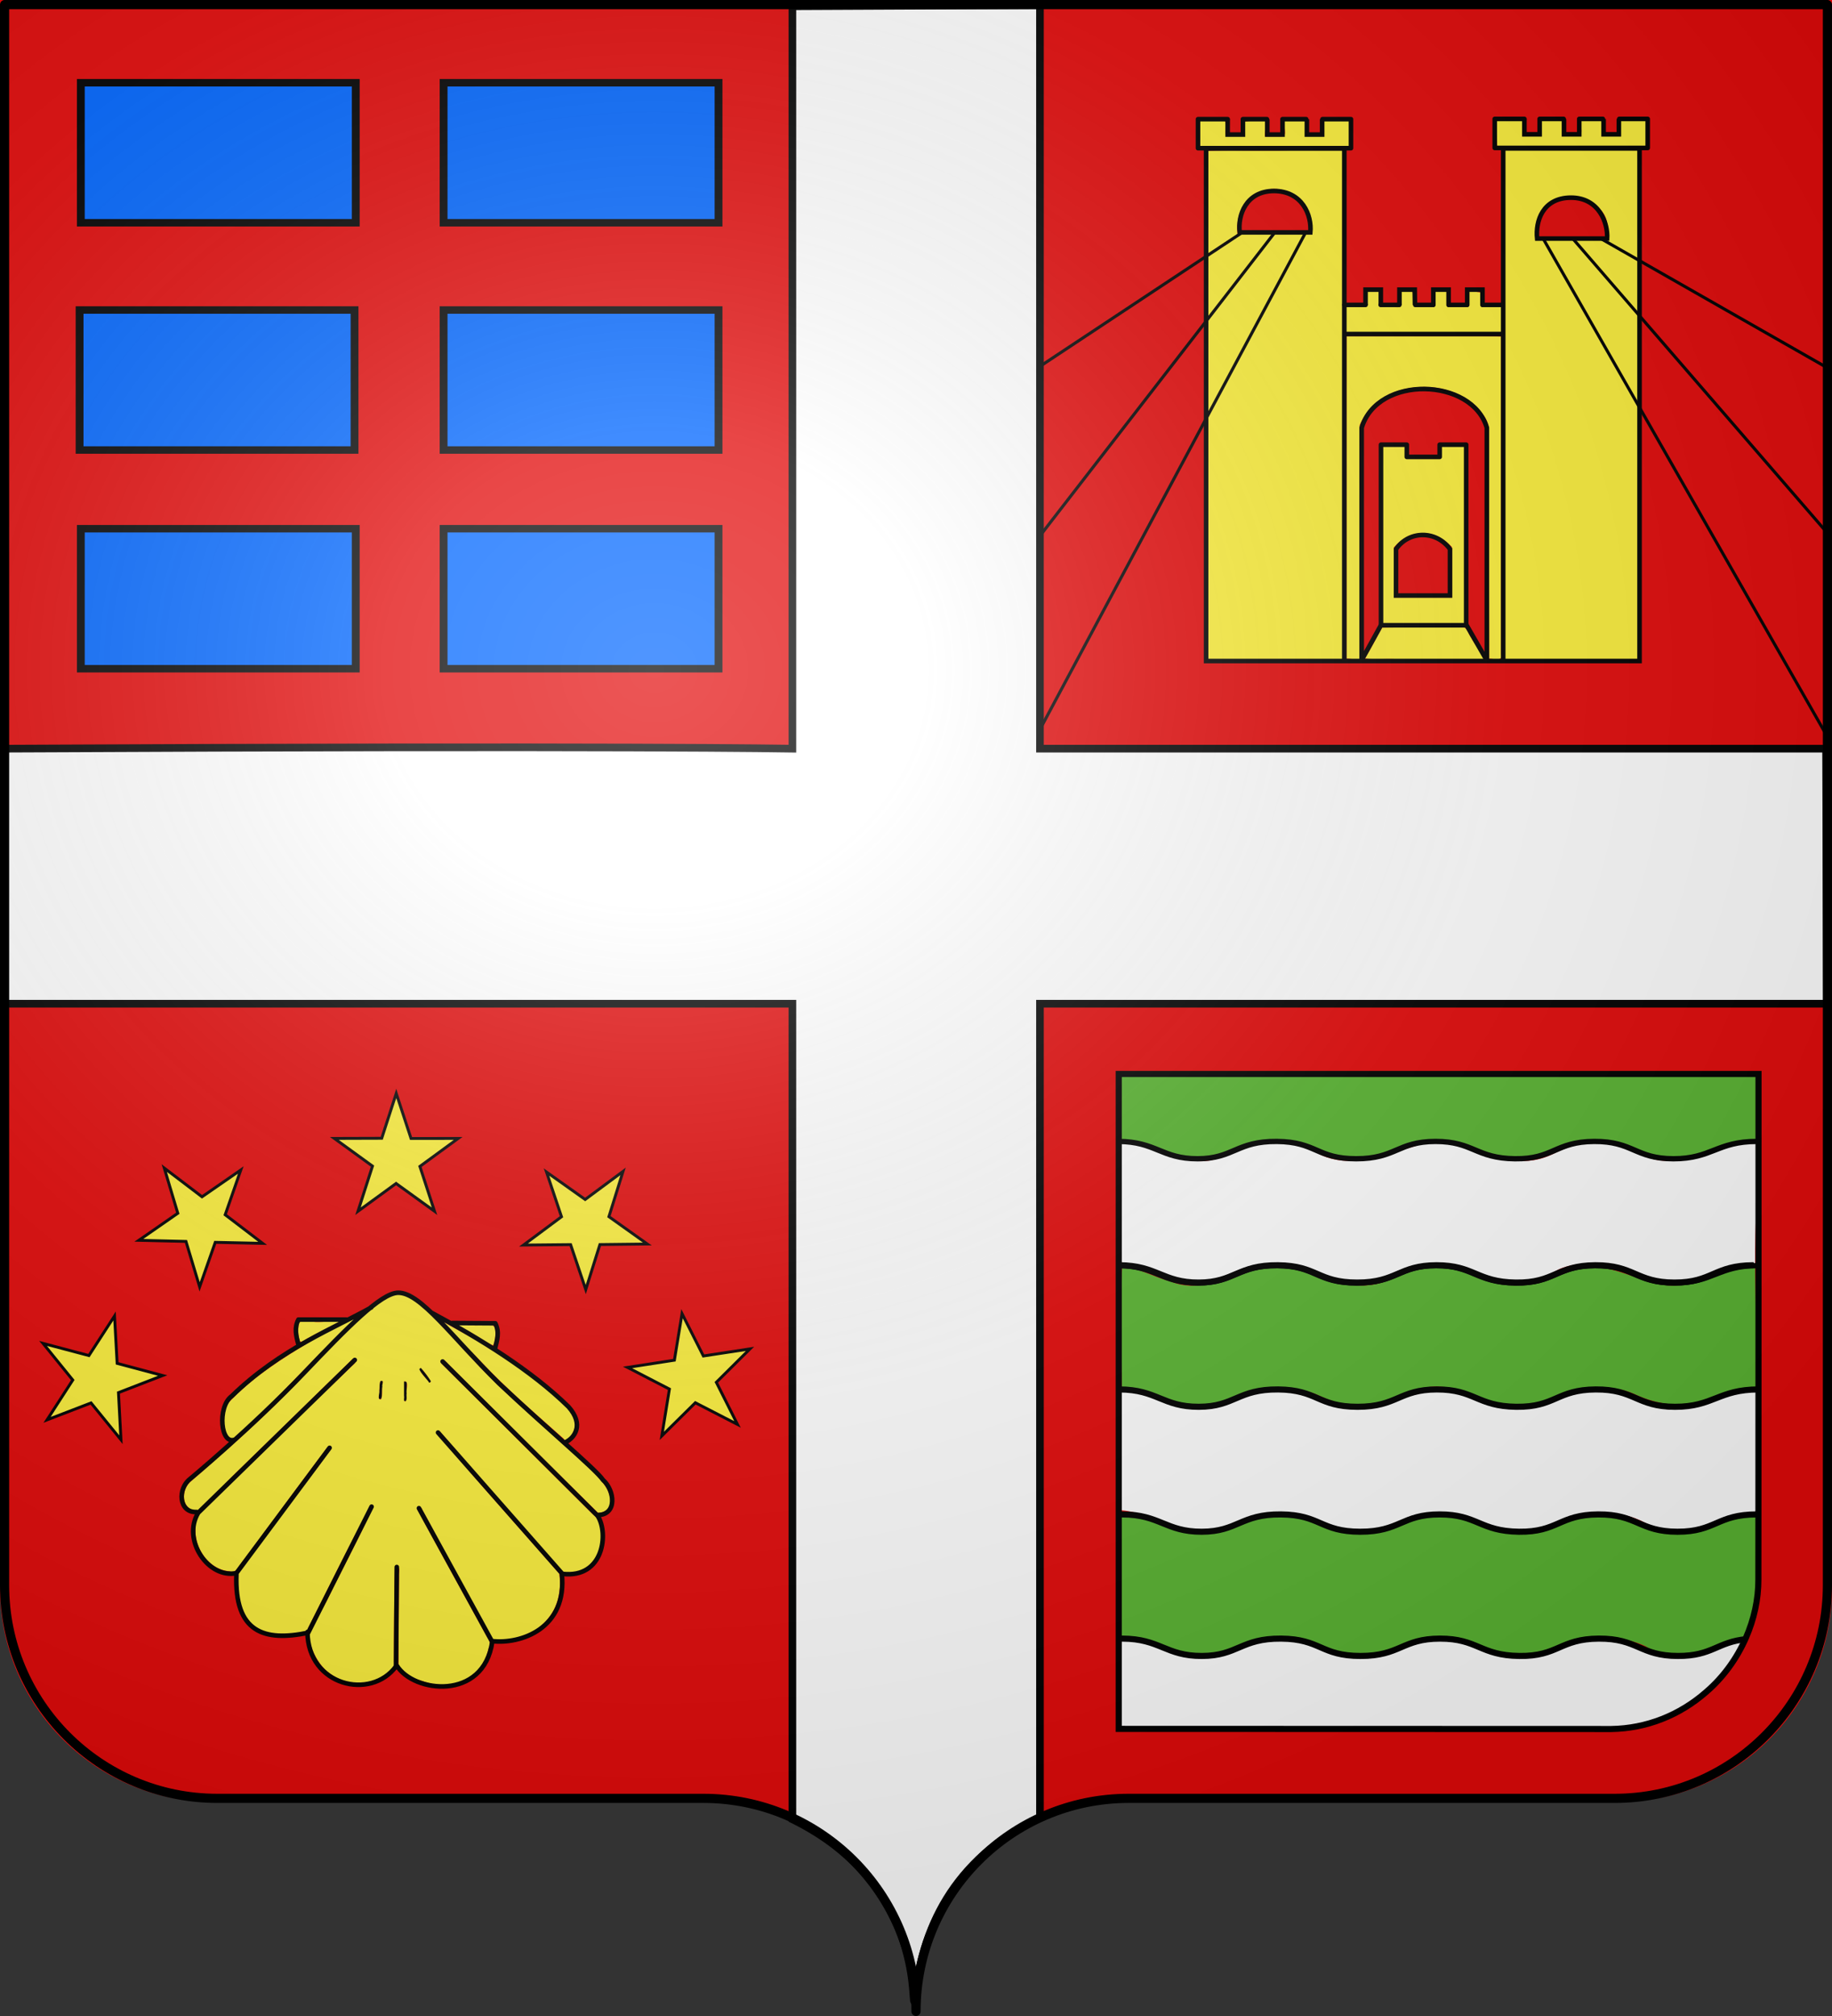
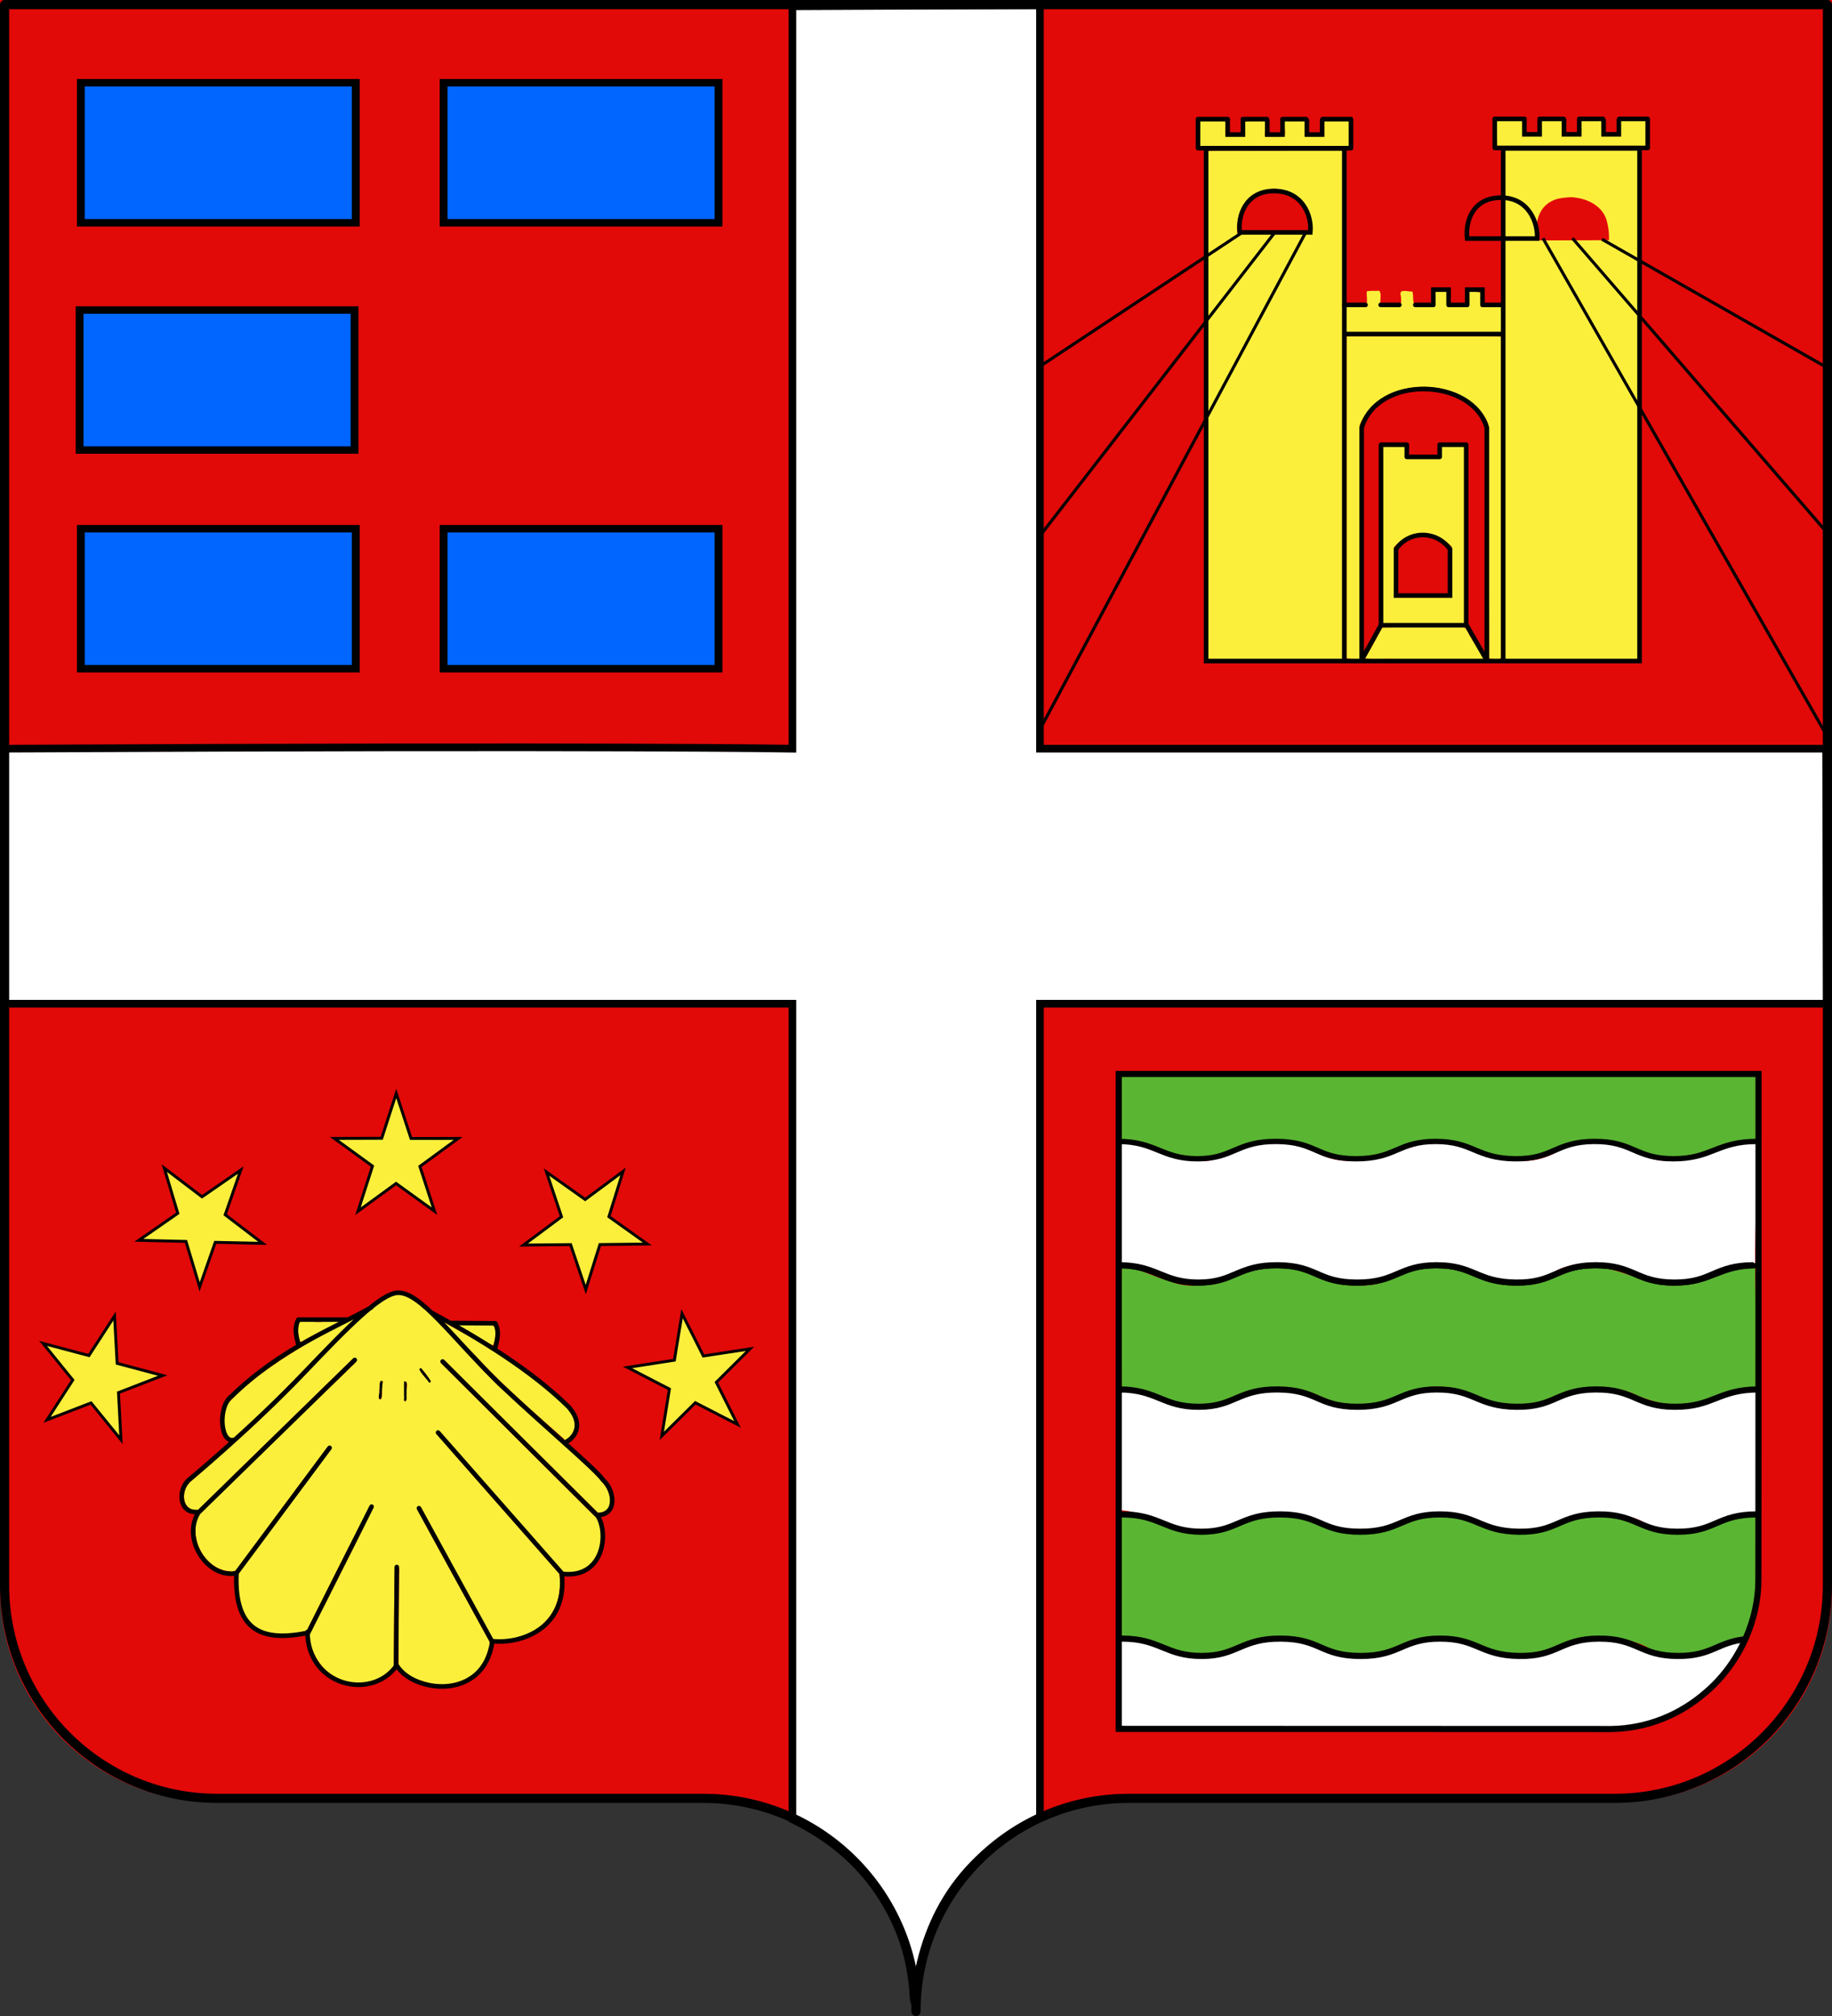
<svg xmlns="http://www.w3.org/2000/svg" xmlns:xlink="http://www.w3.org/1999/xlink" width="600" height="660" style="display:inline" version="1.0">
  <rect width="100%" height="100%" fill="#333333" stroke="none" />
  <defs>
    <radialGradient xlink:href="#a" id="b" cx="285.186" cy="200.448" r="300" fx="285.186" fy="200.448" gradientTransform="matrix(1.551 0 0 1.35 -227.894 -51.264)" gradientUnits="userSpaceOnUse" />
    <linearGradient id="a">
      <stop offset="0" style="stop-color:white;stop-opacity:.314" />
      <stop offset=".19" style="stop-color:white;stop-opacity:.251" />
      <stop offset=".6" style="stop-color:#6b6b6b;stop-opacity:.125" />
      <stop offset="1" style="stop-color:black;stop-opacity:.125" />
    </linearGradient>
  </defs>
  <g style="display:inline">
    <path d="M300 660c0-38.68 31.36-70.072 70-70.072h160c38.64 0 70-31.392 70-70.072V0H0v519.856c0 38.68 31.36 70.072 70 70.072h160c38.64 0 70 31.392 70 70.072" style="fill:#e20909;fill-opacity:1;fill-rule:nonzero;stroke:none" />
    <path d="M2.296 245.703c203.722-1.01 258.47 0 258.47 0V4.34l81.079-.381v241.743h257.461l.29 82.916H341.845v264.588c-28.967 13.97-38.739 36.401-41.166 59.782-.95.166 2.615-38.473-39.913-59.234V328.619H2.422z" style="fill:#fff;fill-rule:evenodd;stroke:#000;stroke-width:2.492;stroke-linecap:butt;stroke-linejoin:miter;stroke-miterlimit:4;stroke-opacity:1;stroke-dasharray:none" transform="matrix(1 0 0 1.007 -1.246 -2.323)" />
  </g>
  <g style="display:inline">
    <path d="M331.748 115.526z" style="fill:none;stroke:#000;stroke-width:1px;stroke-linecap:butt;stroke-linejoin:miter;stroke-opacity:1" />
    <g style="display:inline">
      <g style="display:inline">
        <rect width="106.311" height="56.731" x="653.15" y="37.266" rx=".912" ry="0" style="fill:#06f;fill-opacity:1;stroke:#000;stroke-width:3.023;stroke-miterlimit:4;stroke-opacity:1;stroke-dasharray:none" transform="matrix(.847 0 0 .808 -526.748 -3.02)" />
      </g>
      <g style="display:inline">
        <rect width="106.311" height="56.731" x="653.15" y="37.266" rx=".912" ry="0" style="fill:#06f;fill-opacity:1;stroke:#000;stroke-width:3.023;stroke-miterlimit:4;stroke-opacity:1;stroke-dasharray:none" transform="matrix(.847 0 0 .808 -527.148 71.38)" />
      </g>
      <g style="display:inline">
        <rect width="106.311" height="56.731" x="653.15" y="37.266" rx=".912" ry="0" style="fill:#06f;fill-opacity:1;stroke:#000;stroke-width:3.023;stroke-miterlimit:4;stroke-opacity:1;stroke-dasharray:none" transform="matrix(.847 0 0 .808 -526.748 142.98)" />
      </g>
      <g style="display:inline">
        <rect width="106.311" height="56.731" x="653.15" y="37.266" rx=".912" ry="0" style="fill:#06f;fill-opacity:1;stroke:#000;stroke-width:3.023;stroke-miterlimit:4;stroke-opacity:1;stroke-dasharray:none" transform="matrix(.847 0 0 .808 -407.935 -3.02)" />
      </g>
      <g style="display:inline">
-         <rect width="106.311" height="56.731" x="653.15" y="37.266" rx=".912" ry="0" style="fill:#06f;fill-opacity:1;stroke:#000;stroke-width:3.023;stroke-miterlimit:4;stroke-opacity:1;stroke-dasharray:none" transform="matrix(.847 0 0 .808 -407.935 71.38)" />
-       </g>
+         </g>
      <g style="display:inline">
        <rect width="106.311" height="56.731" x="653.15" y="37.266" rx=".912" ry="0" style="fill:#06f;fill-opacity:1;stroke:#000;stroke-width:3.023;stroke-miterlimit:4;stroke-opacity:1;stroke-dasharray:none" transform="matrix(.847 0 0 .808 -407.935 142.98)" />
      </g>
    </g>
    <path d="m129.774 357.964 4.843 14.752 15.437-.018-12.534 9.164 4.788 14.676-12.589-9.088-12.478 9.088 4.753-14.78-12.5-9.06 15.527-.047z" style="fill:#fcef3c;fill-opacity:1;stroke:#000;stroke-width:.947;stroke-miterlimit:4;stroke-opacity:1;stroke-dasharray:none;stroke-dashoffset:0" />
    <path d="m204.053 383.493-4.628 14.82 12.576 8.953-15.525.179-4.628 14.727-4.968-14.71-15.436.149 12.455-9.27-4.912-14.635 12.665 8.981zM78.865 383.03l-5.116 14.66 12.273 9.364-15.523-.335-5.113 14.565-4.478-14.866-15.433-.362 12.756-8.853-4.425-14.79 12.361 9.396zM37.513 430.832l.851 15.503 14.914 3.986-14.48 5.6.818 15.416-9.802-12.042-14.408 5.542 8.424-13.042-9.724-11.99 15.008 3.98zM223.373 430.066l6.995 13.861 15.26-2.328-11.02 10.937 6.93 13.794-13.807-7.102-10.978 10.853 2.488-15.325-13.714-7.087 15.344-2.37z" style="fill:#fcef3c;fill-opacity:1;stroke:#000;stroke-width:.947;stroke-miterlimit:4;stroke-opacity:1;stroke-dasharray:none;stroke-dashoffset:0;display:inline" />
    <g style="display:inline">
      <path d="M367.264 536.593c-.317 9.294-.644 18.703-.736 28.041.471 1.853 4.216.404 5.746.86 53.646-.066 107.293-.11 160.937-.203 8.892-1.657 17.448-5.228 24.344-11.146 5.474-4.537 10.001-10.343 12.959-16.75-1.78-.64-3.839.597-5.647 1.073-6.596 2.804-13.862 4.827-21.02 3.135-6.46-1.276-12.315-5.314-19.125-4.875-5.068-.349-10.026.877-14.621 2.94-7.58 3.342-16.408 3.33-24.068.239-6.522-2.812-13.824-4.239-20.853-2.658-5.908 1.48-11.304 4.916-17.562 4.801-5.946.62-11.715-1.06-17.115-3.417-8.086-3.155-17.325-2.502-25.19.988-7.553 3.415-16.398 3.299-23.956.002-4.5-1.728-9.26-3.228-14.093-3.03" style="color:#000;fill:#fff;fill-opacity:1;fill-rule:nonzero;stroke:none;stroke-width:2;marker:none;visibility:visible;display:inline;overflow:visible" />
      <path d="M367.232 352.374c-.243 6.955-.035 13.985-.104 20.969.86 1.037 2.75.152 4 .666 6.99 1.112 13.272 5.499 20.552 5.12 6.33.489 12.027-2.604 17.875-4.453 4.995-1.23 10.368-1.258 15.386-.302 6.284 1.767 12.264 5.174 18.99 4.779 5.996.346 11.606-1.95 17.072-4.081 5.306-1.708 11.186-1.717 16.594-.542 5.774 1.66 11.263 4.748 17.448 4.531 5.526.607 10.857-1.126 15.875-3.26 6.13-2.45 13.082-2.655 19.437-1.115 5.711 1.846 11.279 4.81 17.459 4.47 6.654.415 12.648-2.907 18.854-4.678 2.812-.983 5.914-.338 8.677-1.323.17-6.804.824-13.456.873-20.279-1.421-1.1-4.764-.372-6.613-.68h-202l-.301.143z" style="color:#000;fill:#5ab532;fill-opacity:1;fill-rule:nonzero;stroke:none;stroke-width:2;marker:none;visibility:visible;display:inline;overflow:visible" />
      <path d="M366.968 495.843c-.108 12.856.057 27.053.193 39.825 10.996-.206 21.45 8.878 32.682 5.712 10.297-3.072 20.95-7.923 31.475-3.494 9.889 7.125 21.982 2.891 32.7-.975 14.01-3.845 27.019 8.583 41.062 3.957 10.593-4.069 23.36-6.998 33.956-1.857 10.075 6.838 22.178.986 32.232-2.887 6.353-12.626 3.733-27.267 3.825-40.006-11.491.813-22.958 9.36-34.62 4.768-11.17-7.783-23.402-4.625-34.312.25-14.518 5.065-27.341-8.695-41.918-3.906-10.272 4.156-22.896 6.125-33.282 1.2-11.382-4.634-22.733-1.552-34.018 3.581-10.157 1.68-20.074-6.098-29.975-6.168" style="color:#000;fill:#5ab532;fill-opacity:1;fill-rule:nonzero;stroke:none;stroke-width:1;marker:none;visibility:visible;display:inline;overflow:visible" />
      <path d="M470.68 455.386c-11.573.597-23.524 9.118-35.269 4.594-11.352-4.872-21.584-7.308-35.437.406-11.297 3.91-22.066-5.562-33.106-5.043.062 12.614.074 26.512.293 39.075 11.955 1.002 22.851 10.483 34.922 4.954 8.677-2.79 18.576-6.553 27.45-2.597 7.63 4.506 17.172 6.95 25.744 2.766 8.367-2.96 17.655-6.61 26.255-2.766 7.591 4.678 17.545 6.755 26.07 2.566 9.529-3.991 20.033-5.871 29.684-1.58 12.858 6.855 20.934 1.66 30.75-1.968 7.222-.58 8.09.02 7.094-4.813.305-11.498.661-24.145.463-35.562-11.517-.33-22.612 8.93-34.307 4.968-11.491-8.055-23.977-5.474-35.28-.406-12.589 4.75-22.918-4.879-35.326-4.594" style="color:#000;fill:#fff;fill-opacity:1;fill-rule:nonzero;stroke:none;stroke-width:1;marker:none;visibility:visible;display:inline;overflow:visible" />
      <path d="M367.58 414.449c-1.152 12.942-.519 26.584-.119 39.762 11.395 1.031 22.75 10.057 34.353 4.93 9.559-3.963 20.71-6.772 30.316-2.192 17.22 7.769 23.662.09 35.094-2.75 12.509-2.272 24.804 10.452 37.337 5.494 9.985-3.309 20.428-7.938 30.632-3.338 8.715 4.136 18.345 4.801 27.133 1.091 3.622-2.551 12.498.143 12.992-4.522-.084-11.951-.233-26.641-.525-38.506-10.768.466-20.308 8.48-31.444 5.937-9.957-2.051-19.118-8.43-29.344-4.094-9.854 4.128-21.134 5.689-31.102 1.16-9.547-4.579-18.888-2.998-30.023 2.372-11.785 3.875-22.448-4.329-33.912-5.388-11.916.075-23.663 10.104-35.649 5.103-4.978-1.26-10.65-4.43-15.739-5.059" style="color:#000;fill:#5ab532;fill-opacity:1;fill-rule:nonzero;stroke:none;stroke-width:1;marker:none;visibility:visible;display:inline;overflow:visible" />
      <path d="M469.486 373.68c-12.095 2.451-24.825 10.017-37.145 4.318-13.63-7.962-23.587-2.53-34.617 1.607-10.376 2.828-20.697-5.67-30.756-6.162.062 12.698-.325 27.079-.107 39.725 11.204 1.235 22.827 9.662 34.27 5.137 11.496-5.239 24.849-4.078 36.337.469 14.174 4.35 27.015-9.05 41.256-4.231 10.195 3.806 19.315 8.256 31.937.937 11.243-4.695 22.825 1.562 33.782 4.381 10.525 1.762 20.058-5.632 30.375-6.018-.084-12.691.966-27.52.675-40.125-12.15.391-24.595 9.992-36.8 4.856-12.34-6.534-20.635-5.468-30.375-.625-13.223 6.308-25.731-3.12-38.832-4.269" style="color:#000;fill:#fff;fill-opacity:1;fill-rule:nonzero;stroke:none;stroke-width:1;marker:none;visibility:visible;display:inline;overflow:visible" />
      <path d="M574.37 414.216c-13.034 0-13.44 5.687-25.987 5.672s-13.16-5.75-25.95-5.672c-12.785.08-13.147 5.83-25.975 5.672-12.827-.158-13.601-5.683-25.987-5.672s-12.939 5.677-25.975 5.672-13.003-5.555-25.975-5.672c-13.18-.118-14.132 5.647-25.95 5.672s-13.678-5.636-25.988-5.672m.025 40.66c12.322.036 14.17 5.706 26 5.681 11.83-.024 12.795-5.8 25.988-5.68 12.985.116 12.95 5.675 26 5.68 13.05.006 13.601-5.67 26-5.68 12.399-.012 13.16 5.523 26 5.68s13.214-5.602 26.012-5.68c12.803-.08 13.417 5.665 25.975 5.68 12.559.016 14.298-5.68 27.346-5.68" style="fill:none;stroke:#000;stroke-width:2;stroke-linecap:butt;stroke-linejoin:miter;stroke-miterlimit:4;stroke-opacity:1;stroke-dasharray:none" />
      <path d="M561.98 226.174c-1.404-.073.469-.112-1.053-.112-32.588 0-36.937 18.708-68.302 18.657-31.365-.052-32.9-18.916-64.875-18.656-31.964.26-32.87 19.174-64.937 18.656-32.069-.518-34.004-18.693-64.97-18.656-30.965.036-32.345 18.673-64.937 18.656-32.591-.018-32.507-18.273-64.937-18.656-32.95-.39-35.331 18.575-64.875 18.656-29.545.08-34.195-18.54-64.969-18.656m.063 133.75c30.805.116 35.425 18.768 65 18.687 29.574-.081 31.985-19.077 64.968-18.687 32.463.383 32.376 18.67 65 18.687s34.003-18.65 65-18.687 32.9 18.168 65 18.687 33.035-18.427 65.031-18.687c32.007-.26 33.541 18.636 64.938 18.687s35.744-18.687 68.365-18.687" style="fill:none;stroke:#000;stroke-width:5.735;stroke-linecap:butt;stroke-linejoin:round;stroke-miterlimit:4;stroke-opacity:1;stroke-dasharray:none;display:inline" transform="matrix(.4 0 0 .304 351 304.96)" />
      <path d="M575.37 495.79c-13.034 0-13.44 5.687-25.987 5.671-12.546-.015-13.16-5.75-25.95-5.671-12.785.079-13.147 5.829-25.975 5.671-12.827-.157-13.601-5.683-25.987-5.671-12.386.01-12.939 5.676-25.975 5.671s-13.003-5.555-25.975-5.671c-13.18-.119-14.132 5.647-25.95 5.671s-13.678-5.636-25.988-5.671q-.607-.003-1.177.014m-.004 40.661q.584-.017 1.206-.015c12.322.035 14.17 5.705 26 5.68 11.83-.024 12.795-5.799 25.988-5.68 12.985.116 12.95 5.675 26 5.68 13.05.006 13.601-5.67 26-5.68 12.399-.012 13.16 5.523 26 5.68s13.214-5.601 26.012-5.68c12.803-.08 13.417 5.665 25.975 5.68 11.3.015 12.76-4.595 22.443-5.52" style="fill:none;stroke:#000;stroke-width:2;stroke-linecap:butt;stroke-linejoin:miter;stroke-miterlimit:4;stroke-opacity:1;stroke-dasharray:none" />
      <path d="M571.786 536.24c-2.958 6.74-7.398 12.87-12.926 17.63-8.815 7.741-19.668 12.002-31.148 12.18-53.952 0-107.36-.05-161.311-.05V351.6h209.532v22.067M575.902 495l-.016 22.083c.029 6.511-1.434 13.082-4.1 19.157m4.135-81.24c-.005 13.358-.01 26.694-.019 40m.027-81c-.001 13.683-.004 27.353-.008 41m.01-81.333c0 13.451 0 26.899-.002 40.333" style="color:#000;fill:none;stroke:#000;stroke-width:2;stroke-linecap:butt;stroke-linejoin:miter;stroke-miterlimit:4;stroke-opacity:1;stroke-dasharray:none;stroke-dashoffset:0;marker:none;visibility:visible;display:inline;overflow:visible" />
    </g>
    <g style="display:inline">
      <path d="M432.58 140.757c0 19.049-.176 39.062-.176 58.11 7.833.29 16.503-.046 24.422.037 2.616.81 3.287-.438 2.679-3.443 0-18.03.088-36.85.088-54.88-2.304-.2-5.764-.123-8.067.089-.252 1.1.566 2.894-.38 3.686-3.668.118-7.002.63-10.62.022-1.567-.588.345-3.183-.833-3.657-2.055.088-5.145-.26-7.113.036m13.157 28.534c3.785-.31 6.997 1.78 9.502 4.402v16.579h-19.004v-16.388c2.322-2.692 5.445-4.835 9.168-4.593h.334" style="color:#000;fill:#fcef3c;fill-opacity:1;fill-rule:nonzero;stroke:none;stroke-width:1;marker:none;visibility:visible;display:inline;overflow:visible" transform="translate(20.257 5.37)" />
      <path d="M420.707 104.831v105.428c1.176-.17 5.183 1.092 4.916-.917.058-25.198-.59-50.396-.542-75.595 2.736-6.32 8.793-10.815 15.556-11.927 9.032-1.78 19.53.927 24.925 8.69 1.404 1.813 2.078 3.997 1.753 6.293q.071 36.727.157 73.456c1.403.002 4.698 1.03 3.906-1.528v-103.9c-7.884-.29-15.991-.041-23.96-.124H420.83z" style="color:#000;fill:#fcef3c;fill-opacity:1;fill-rule:nonzero;stroke:none;stroke-width:1;marker:none;visibility:visible;display:inline;overflow:visible" transform="translate(20.257 5.37)" />
      <path d="M432.396 200.117c-1.884 3.353-3.597 6.808-5.625 10.075 2.967.446 6.423.064 9.578.191 9.612-.049 19.94.56 29.542.238-.76-2.296-3.196-4.99-4.349-7.25-1.053-1.287-1.294-4.022-3.515-3.32-8.537.044-17.127-.09-25.631.066M427.385 90.03c-.175 1.41.44 3.447-.342 4.664-2.137.576-4.422-.071-6.511.313.087 2.569-.17 6.07.124 8.553 16.807 0 33.966.351 50.773.351.201-2.501.561-6.596.35-9.097-2.148-.056-4.56-.025-6.708-.084-.352-1.439.42-3.542-.612-4.386-1.853-.146-4.672-1.673-3.677 1.943-.096.955.514 2.538-1.026 2.315-1.991.034-3.95.703-5.79-.052-.498-1.433.122-3.258-.216-4.644-1.95-.21-5.092-1.225-4.32 1.317.219 1.279.38 4.198-1.191 3.972-1.782-.17-3.676.19-5.217-.838-.715-1.251-.273-2.966-.712-4.276-1.672.07-4.614-1.143-3.749 1.52.073 1.186.42 3.857-1.304 3.604-1.92.046-3.488-.27-5.408-.3-.351-1.438.597-4.243-.435-5.087-1.019.098-3.102-.098-4.03.212M372.379 33.932c.087 2.569-.17 6.158.124 8.64 16.196 0 32.919.264 49.115.264.202-2.508.474-6.434.263-8.94-2.672.082-6.009-.167-8.596.123-.46 1.435 1.101 4.89-.829 4.853-1.852 0-3.354.088-5.207.088-.416-1.457.964-4.692-.647-5.065-1.858.084-4.467-.079-6.24.212-.459 1.434 1.19 5.24-.74 5.204h-5.558c-.417-1.457 1.314-4.955-.297-5.328-1.857.083-4.643.184-6.414.475-.46 1.434.925 4.538-1.005 4.502-1.954 0-3.12-.088-5.074-.088-.416-1.457.7-4.516-.91-4.889-2.467.083-5.606-.34-7.985-.051M375.48 44.019c0 55.413-.439 111.09-.439 166.503 7.884.29 16.43.217 24.4.3 6.543-.083 13.925.165 20.383-.124 0-55.414-.176-111.617-.176-167.03-7.883-.29-16.517.31-24.486.227-6.543.082-13.225-.165-19.682.124m21.554 12.453c5.767-.067 10.876 4.414 11.899 9.998.44 1.709.625 3.022.598 4.795-8.224-.072-16.271.21-24.492-.02-.534-5.017 1.14-10.588 5.778-13.045 1.862-1.089 4.027-1.722 6.217-1.728M472.043 43.58c0 55.414.351 111.617.351 167.03 7.833.29 16.152.042 24.07.124 6.493-.084 13.386.254 19.793-.036 0-55.414.263-111.529.263-166.942-7.833-.29-16.678-.305-24.597-.388-6.491.084-13.475-.078-19.88.212m22.236 15.595c5.375.277 10.944 3.033 11.905 8.642.457 1.87.558 3.528.524 5.457-8.169 0-19.33.092-23.978.087-.203-4.75.38-10.218 4.891-12.716 1.962-1.17 4.356-1.32 6.658-1.47M469.644 33.844c.087 2.569.18 6.158.475 8.641 16.196 0 32.568.351 48.764.351.202-2.508.473-6.258.263-8.765-2.673.083-6.185-.254-8.771.036-.46 1.434 1.188 4.626-.742 4.59-1.852 0-3.09.35-4.943.35-.417-1.456.788-4.516-.823-4.889-1.858.084-4.555-.342-6.327-.05-.46 1.433 1.1 4.625-.83 4.589-1.852 0-3.353.35-5.206.35-.417-1.456 1.139-4.779-.472-5.152-1.858.084-4.643.01-6.415.3-.379 1.41.587 3.94-.786 4.33-2.005-.052-3.134.247-5.14.195-.35-1.44.685-3.98-.347-4.825-2.559.083-6.229-.34-8.7-.051" style="color:#000;fill:#fcef3c;fill-opacity:1;fill-rule:nonzero;stroke:none;stroke-width:1;marker:none;visibility:visible;display:inline;overflow:visible" transform="translate(20.257 5.37)" />
      <path d="M472.06 210.728V43.213h44.65v167.823H374.752V43.213h45.266V210.42" style="fill:none;stroke:#000;stroke-width:1.5;stroke-linecap:butt;stroke-linejoin:miter;stroke-miterlimit:4;stroke-opacity:1;stroke-dasharray:none" transform="translate(20.257 5.37)" />
      <path d="M425.704 603.08v-76.043c5.203-17.398 36.221-16.448 40.998 0v76.177l-6.623-11.524h-28.068z" style="fill:none;stroke:#000;stroke-width:1.518;stroke-linecap:butt;stroke-linejoin:round;stroke-miterlimit:4;stroke-opacity:1;stroke-dasharray:none" transform="translate(20.257 -386.993)" />
      <path d="M432.036 199.4v-59.189h8.447v4.003h10.77v-4.003h8.68v58.94" style="fill:none;stroke:#000;stroke-width:1.5;stroke-linecap:butt;stroke-linejoin:round;stroke-miterlimit:4;stroke-opacity:1;stroke-dasharray:none" transform="translate(20.257 5.37)" />
      <path d="M436.955 189.597h17.677v-15.205c-4.606-6.244-13.424-6.078-17.677 0z" style="fill:none;stroke:#000;stroke-width:1.5;stroke-linecap:butt;stroke-linejoin:miter;stroke-miterlimit:4;stroke-opacity:1;stroke-dasharray:none" transform="translate(20.257 5.37)" />
      <path d="M465.394 94.447h6.48m-17.582 0h5.826m-16.848 0h5.783m-17.131 0h6.115m-17.976 0h6.914" style="fill:none;stroke:#000;stroke-width:1.5;stroke-linecap:round;stroke-linejoin:miter;stroke-miterlimit:4;stroke-opacity:1;stroke-dasharray:none" transform="translate(20.257 5.37)" />
      <path d="M419.853 103.984h52.558" style="fill:none;stroke:#000;stroke-width:1.5;stroke-linecap:butt;stroke-linejoin:miter;stroke-miterlimit:4;stroke-opacity:1;stroke-dasharray:none" transform="translate(20.257 5.37)" />
-       <path d="M483.168 465.096h22.93c.306-5.077-2.656-13.4-11.863-13.393-9.254.044-11.648 7.673-11.067 13.393z" style="fill:none;stroke:#000;stroke-width:1.5;stroke-linecap:butt;stroke-linejoin:miter;stroke-miterlimit:4;stroke-opacity:1;stroke-dasharray:none" transform="translate(20.257 -386.993)" />
+       <path d="M483.168 465.096c.306-5.077-2.656-13.4-11.863-13.393-9.254.044-11.648 7.673-11.067 13.393z" style="fill:none;stroke:#000;stroke-width:1.5;stroke-linecap:butt;stroke-linejoin:miter;stroke-miterlimit:4;stroke-opacity:1;stroke-dasharray:none" transform="translate(20.257 -386.993)" />
      <path d="M385.761 70.704h23.134c.524-5.572-2.59-13.537-11.956-13.55-9.13.048-11.893 7.978-11.178 13.55z" style="fill:none;stroke:#000;stroke-width:1.5;stroke-linecap:butt;stroke-linejoin:miter;stroke-miterlimit:4;stroke-opacity:1;stroke-dasharray:none" transform="translate(20.257 5.37)" />
-       <path d="M426.975 486.81v-5h5v5M438.075 486.81v-5h5c0 1.666.082 3.333.082 5" style="color:#000;fill:none;stroke:#000;stroke-width:1.5;stroke-linecap:butt;stroke-linejoin:miter;stroke-miterlimit:4;stroke-opacity:1;stroke-dasharray:none;stroke-dashoffset:0;marker:none;visibility:visible;display:inline;overflow:visible" transform="translate(20.257 -386.993)" />
      <path d="M449.175 486.81v-5h5v5M460.274 486.81v-5h5v5" style="color:#000;fill:none;stroke:#000;stroke-width:1.5;stroke-linecap:round;stroke-linejoin:miter;stroke-miterlimit:4;stroke-opacity:1;stroke-dasharray:none;stroke-dashoffset:0;marker:none;visibility:visible;display:inline;overflow:visible" transform="translate(20.257 -386.993)" />
      <path d="M407.516 426.002h-7.734m-5.114 0h-7.858m-4.99 0h-9.716v9.504H422.2v-9.504h-9.321" style="fill:none;stroke:#000;stroke-width:1.5;stroke-linecap:round;stroke-linejoin:round;stroke-miterlimit:4;stroke-opacity:1;stroke-dasharray:none" transform="translate(20.257 -386.993)" />
      <path d="M412.76 426.052v5h-5v-5M399.787 426.052v5h-5v-5M386.815 426.052v5h-5v-5" style="color:#000;fill:none;stroke:#000;stroke-width:1.5;stroke-linecap:butt;stroke-linejoin:miter;stroke-miterlimit:4;stroke-opacity:1;stroke-dasharray:none;stroke-dashoffset:0;marker:none;visibility:visible;display:inline;overflow:visible" transform="translate(20.257 -386.993)" />
      <path d="M407.516 426.002h-7.734m-5.114 0h-7.858m-4.99 0h-9.716v9.504H422.2v-9.504h-9.321" style="fill:none;stroke:#000;stroke-width:1.5;stroke-linecap:round;stroke-linejoin:round;stroke-miterlimit:4;stroke-opacity:1;stroke-dasharray:none" transform="translate(117.438 -387.074)" />
      <path d="M412.76 426.052v5h-5v-5M399.787 426.052v5h-5v-5M386.815 426.052v5h-5v-5" style="color:#000;fill:none;stroke:#000;stroke-width:1.5;stroke-linecap:butt;stroke-linejoin:miter;stroke-miterlimit:4;stroke-opacity:1;stroke-dasharray:none;stroke-dashoffset:0;marker:none;visibility:visible;display:inline;overflow:visible" transform="translate(117.438 -387.074)" />
    </g>
    <path d="m427.667 76-87 162.667M505.333 78 598 240.333M417.333 76.333l-76.666 99M515 78l83.333 96.333M407 76l-67 44.333M524.667 78.333l73.666 42" style="fill:none;stroke:#000;stroke-width:1px;stroke-linecap:butt;stroke-linejoin:miter;stroke-opacity:1" />
    <g style="display:inline">
      <path d="M131.812 417.635v6.503M124.059 417.385l-.5 6.003M136.565 413.383l3.501 4.503" style="fill:none;stroke:#000;stroke-width:1px;stroke-linecap:butt;stroke-linejoin:miter;stroke-opacity:1" transform="translate(.891 34.597)" />
      <path d="M129.564 388.825c-3.787.448-7.087 3.151-9.986 5.39-9.835 8.727-18.327 19.363-27.755 28.523-9.65 9.65-19.9 18.695-30.173 27.63-1.98 1.683-2.907 4.768-1.849 7.182.641 1.373 2.628 3.065 4.14 2.461 4.973-4.083 9.133-9.353 13.84-13.773 12.328-12.01 24.643-24.032 36.964-36.047 1.826.965.065 1.89-.84 2.825-16.25 15.876-33.154 30.848-49.118 47.01-2.04 1.67-1.683 5.344-1.597 7.787.548 5.733 5.008 11.519 11.018 11.979 1.659.585 2.563-.525 3.322-1.84 9.633-12.916 19.209-25.957 28.86-38.807.597.126 1.61.694.663 1.283-9.865 13.532-20.486 26.518-30.413 39.992.236 5.49.371 12.709 4.535 16.849 4.026 3.95 10.58 3.58 15.765 2.97 1.128-.274 2.91-.474 3.167-2.015 6.726-13.238 13.184-26.637 20.258-39.684.688-.038.935.596.513 1.13-4.52 9.832-9.648 19.43-14.44 29.153-1.93 4.163-4.785 7.392-6.08 11.797-.068 3.08 1.728 6.831 3.472 9.3 4.82 6.763 15.587 9.063 22.036 3.721.964-1.059 2.666-2.497 2.282-4.17-.032-10.34.053-20.683.308-31.022 2.124-.64 1.17 1.764 1.345 3.052-.082 9.58-.138 20.06-.156 29.628 2.06 2.55 4.598 3.715 7.79 4.598 3.711 1.315 8.227 1.886 12.01 1.035 5.077-1.43 8.579-6.629 9.681-11.743.616-1.272.478-2.5-.44-3.59-7.624-13.974-15.434-27.968-22.931-41.935.507-.39 1.471-.872 1.614.161 7.607 13.641 14.505 28.227 22.33 41.742.438.744 1.81 1.81 2.857 1.567 6.586.12 13.156-3.39 16.978-8.934 2.669-3.89 3.376-8.84 2.744-13.453-13.345-15.227-26.854-30.332-40.038-45.687.25-.501 1.09-1.118 1.393-.25 13.395 14.998 26.288 30.725 39.721 45.684 2.128.647 4.78.07 6.788-.755 3.84-1.895 6.475-6.801 6.107-10.97-.022-2.467-.631-5.71-2.846-7.298a297340 297340 0 0 0-49.828-49.621c.933-1.828 1.886-.048 2.83.815 16.191 16.046 32.318 32.197 48.556 48.173 1.966.072 3.915-1.26 4.013-3.33.227-4.356-3.304-7.652-6.11-10.52-12.967-12.408-27.154-23.55-39.312-36.813-5.96-6.166-11.27-13.331-17.956-18.698-1.723-1.236-3.821-2.595-6.032-2.482m7.357 24.41c1.218 1.251 2.323 2.78 3.265 4.291.104.366-.549.85-.697.257-1.016-1.333-2.367-2.575-3.03-4.071.06-.217.264-.395.462-.477m-12.896 4.233c.976-.068.08 1.35.315 1.847-.24 1.252.134 3.072-.462 4.185-1.364.305-.36-1.993-.557-2.827.182-.989-.046-2.253.396-3.125.09-.053.2-.072.308-.08m7.879.183c1.027.429.147 2.726.389 3.925-.17.789.228 1.937-.33 2.567-.885.299-.351-1.269-.526-1.694-.007-1.6 0-3.199-.003-4.798h.47" style="color:#000;fill:#fcef3c;fill-opacity:1;fill-rule:nonzero;stroke:none;stroke-width:1;marker:none;visibility:visible;display:inline;overflow:visible" transform="translate(.891 34.597)" />
      <path d="M144.046 398.174c3.121 3.969 8.57 8.659 12 12.39 8.58 9.183 18.105 17.397 27.515 25.705.433.314 1.21 2.03 1.526 1.106 1.181-1.883 3.13-4.974 2.139-7.276-1.59-4.467-6.116-7.682-9.485-10.747-9.616-7.793-20.287-13.962-31.137-19.908-.235-.021-2.367-1.605-2.558-1.27M154.593 399.334c-1.348.086-4.671-.741-5.97-.386.524.94 3.856 1.942 4.694 2.67 2.403 1.4 4.763 3.12 7.262 4.252.738-1.346.843-3.115.755-4.658.078-1.602-.798-2.276-2.362-1.885-1.46.002-2.92-.006-4.38.007M99.502 397.694c-.873.158-2.578.127-2.604 1.5-.224 1.8-.19 3.818.557 5.466.967.06 1.905-.996 2.847-1.32 3.024-1.704 7.17-3.639 10.189-5.307-2.106-.345-5.566.275-7.805.168-1.062-.003-2.123-.52-3.184-.507M116.345 396.238c-8.904 4.204-20.57 11.048-28.648 16.706-4.972 3.454-9.683 7.356-13.833 11.771-1.813 2.918-2.242 6.861-1.005 10.08.421 1.35 1.847 2.693 2.858 1.664 9.214-7.99 18.051-17.707 26.63-26.375 3.716-3.9 8.042-6.917 11.558-10.957 1.253.024 2.522-2.92 2.44-2.889" style="color:#000;fill:#fcef3c;fill-opacity:1;fill-rule:nonzero;stroke:none;stroke-width:1;marker:none;visibility:visible;display:inline;overflow:visible" transform="translate(.891 34.597)" />
      <path d="m147.225 398.532 14.101.094c1.499 3.09.518 5.559-.047 8.132m-64.483-1.378c-.718-2.657-1.354-5.314.047-7.97h15.71m27.972-2.204c15.58 8.351 32.65 18.848 44.785 30.764 5.26 5.935 1.845 10.24-.909 11.552m-63.681-44.095c-11.605 6.57-29.763 13.492-45.752 29.075-4.753 3.475-3.65 16.383 1.196 14.142M63.53 460.406c-5.974.305-6.269-7.68-2.204-10.803 0 0 19.866-16.44 37.442-34.829 14.053-14.703 25.047-26.02 30.685-26.152 7.353-.172 17.465 14.304 33.116 29.697 15.467 14.586 31.76 28.178 34.024 31.582 3.81 3.353 4.812 11.435-1.75 11.505m-50.775-50.274 50.774 50.524c3.688 5.659 2.018 20.566-11.505 19.01m-40.77-46.273 40.52 46.022c2.016 18.276-13.642 23.325-22.761 22.26m-24.012-43.52 24.012 43.77c-2.86 19.456-25.851 16.659-31.265 7.754m0-32.265-.25 32.516c-8.202 11.211-28.85 6.447-29.014-11.256m21.01-41.02-20.76 41.27c-14.376 2.989-24.223-.046-23.51-19.15m38.768-70.142L64.03 460.656c-5.388 8.934 3.304 21.633 12.506 19.76l30.515-41.02" style="fill:none;stroke:#000;stroke-width:1.5;stroke-linecap:round;stroke-linejoin:round;stroke-miterlimit:4;stroke-opacity:1;stroke-dasharray:none" transform="translate(.891 34.597)" />
    </g>
  </g>
  <g style="display:inline">
-     <path d="M1.5 1.5V518.99c0 38.505 31.203 69.755 69.65 69.755h159.2c38.447 0 69.65 31.25 69.65 69.754 0-38.504 31.203-69.754 69.65-69.754h159.2c38.447 0 69.65-31.25 69.65-69.755V1.5z" style="fill:url(#b);fill-opacity:1;fill-rule:evenodd;stroke:none" />
-   </g>
+     </g>
  <g style="display:inline">
    <path d="M300 658.5c0-38.504 31.203-69.754 69.65-69.754h159.2c38.447 0 69.65-31.25 69.65-69.753V1.5H1.5v517.493c0 38.504 31.203 69.753 69.65 69.753h159.2c38.447 0 69.65 31.25 69.65 69.754" style="fill:none;stroke:#000;stroke-width:3;stroke-linecap:round;stroke-linejoin:round;stroke-miterlimit:4;stroke-opacity:1;stroke-dasharray:none;stroke-dashoffset:0" />
  </g>
</svg>